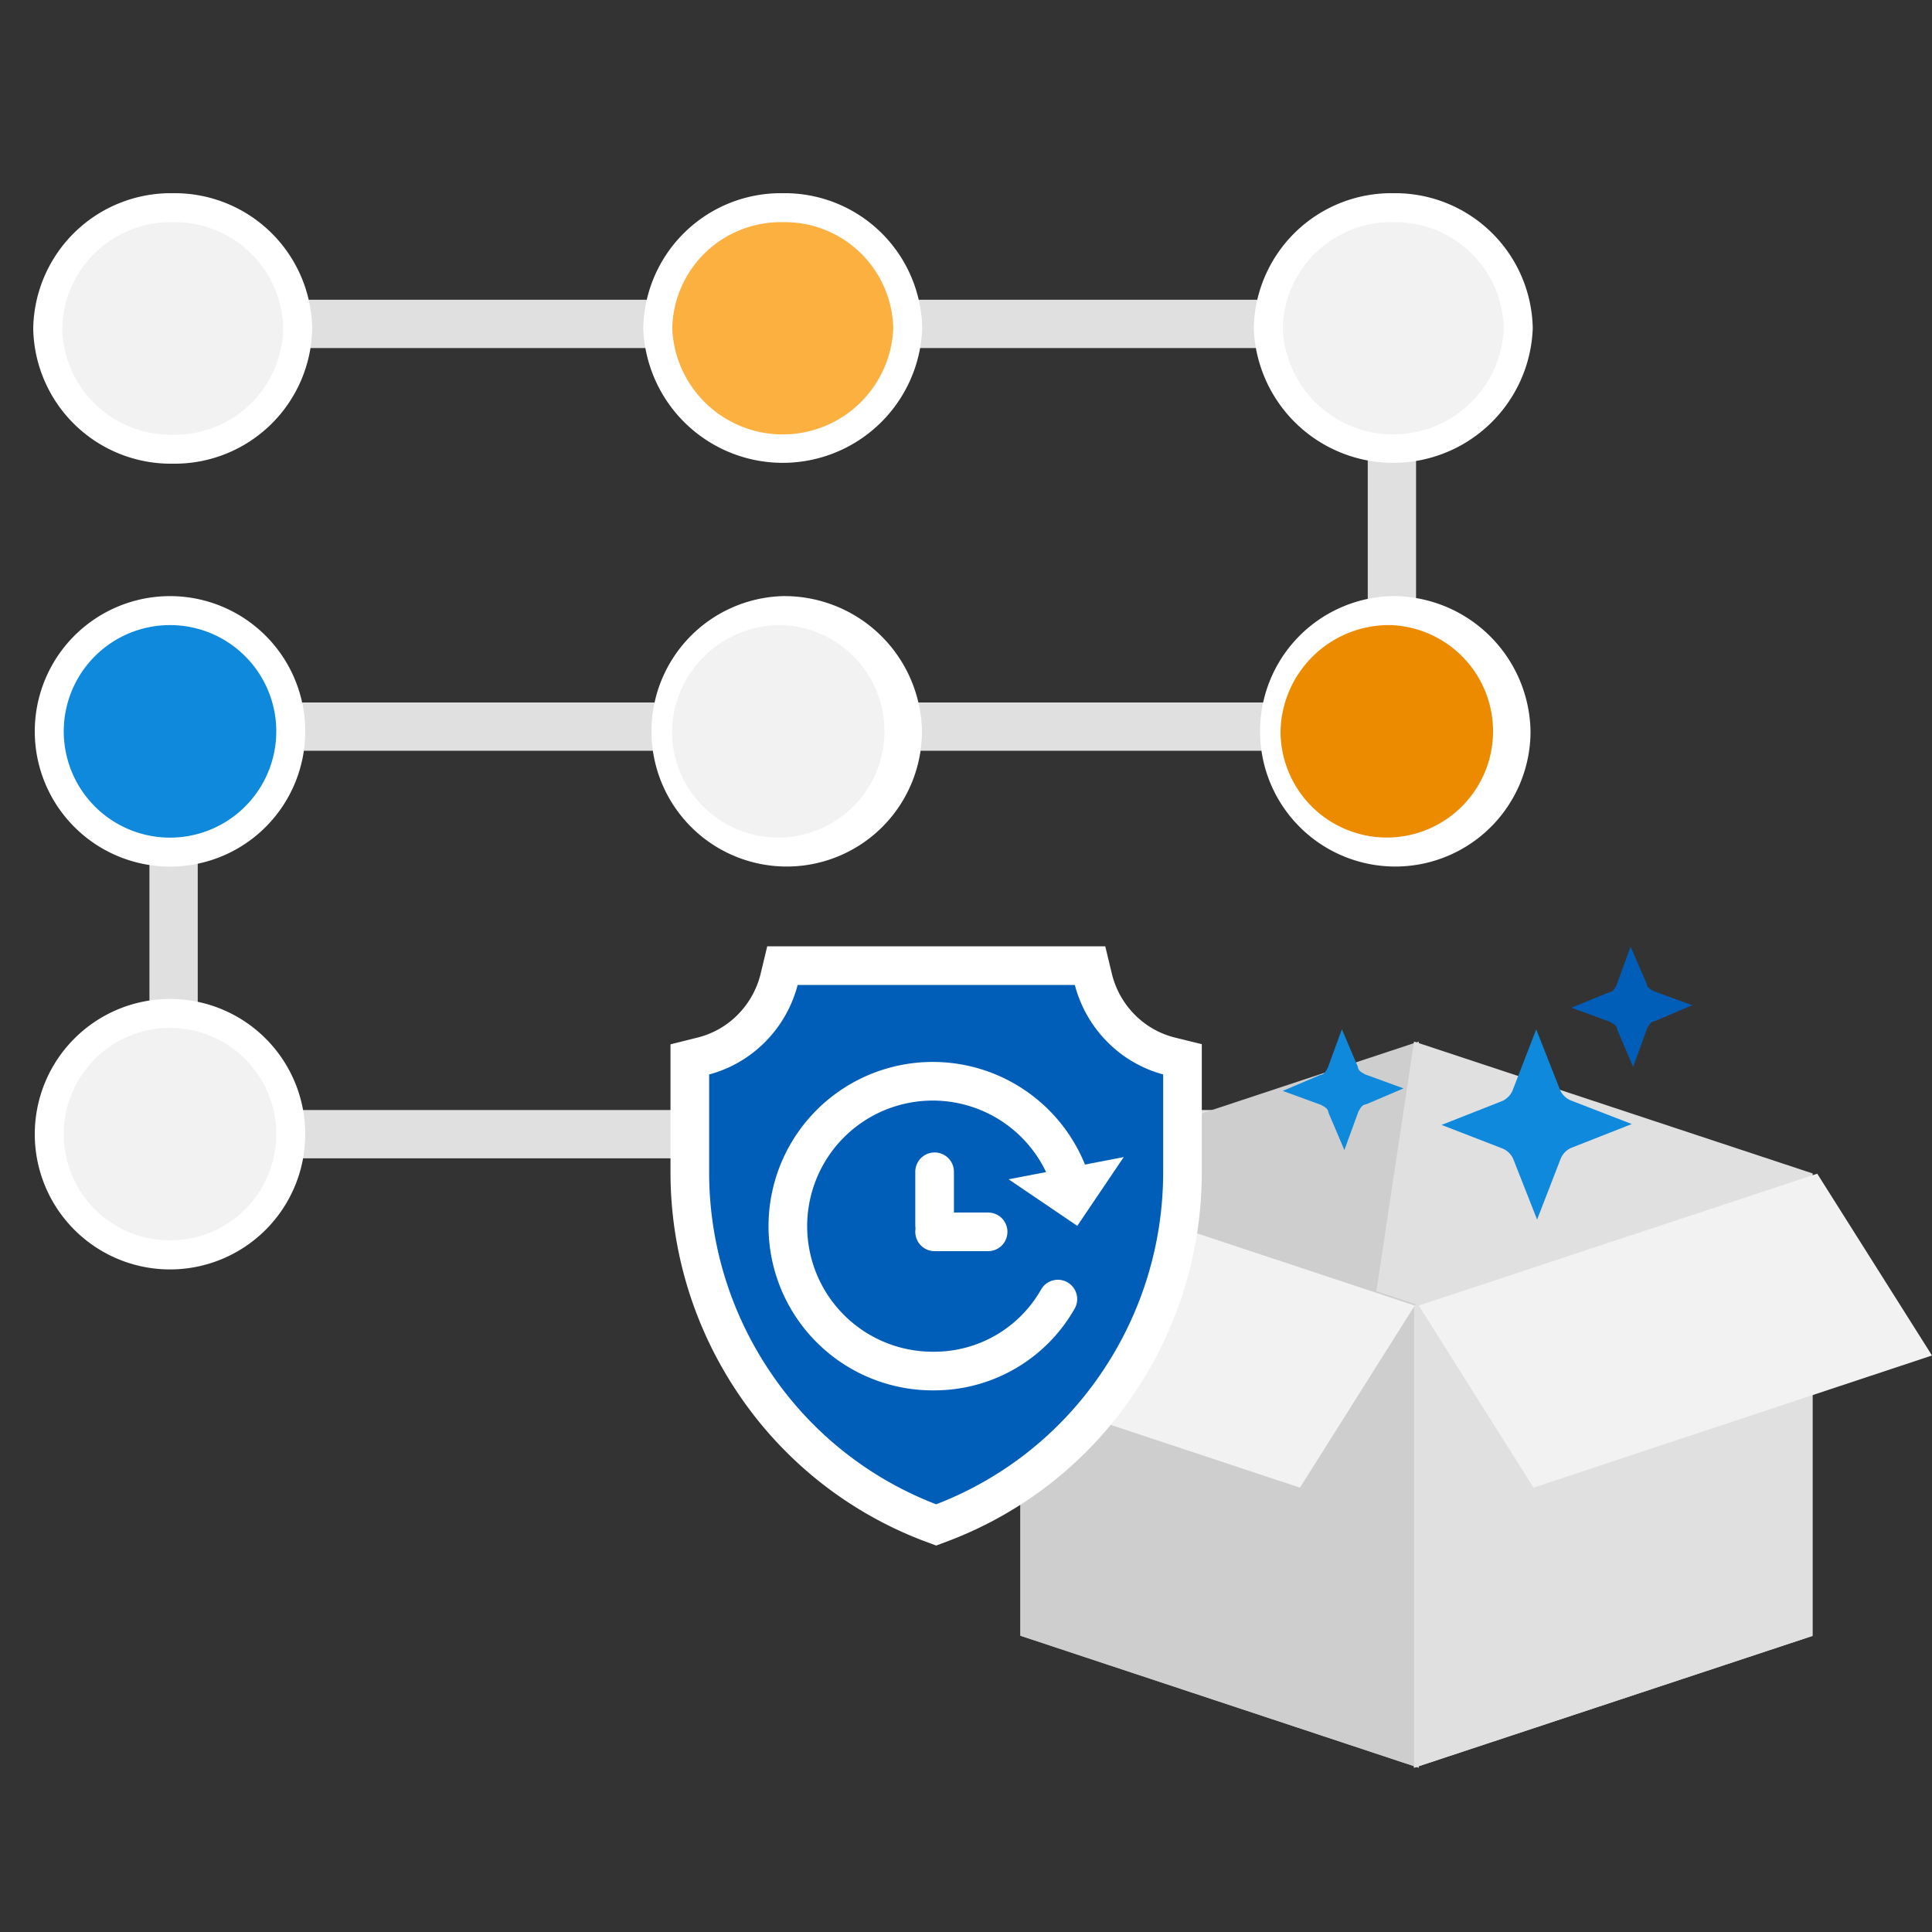
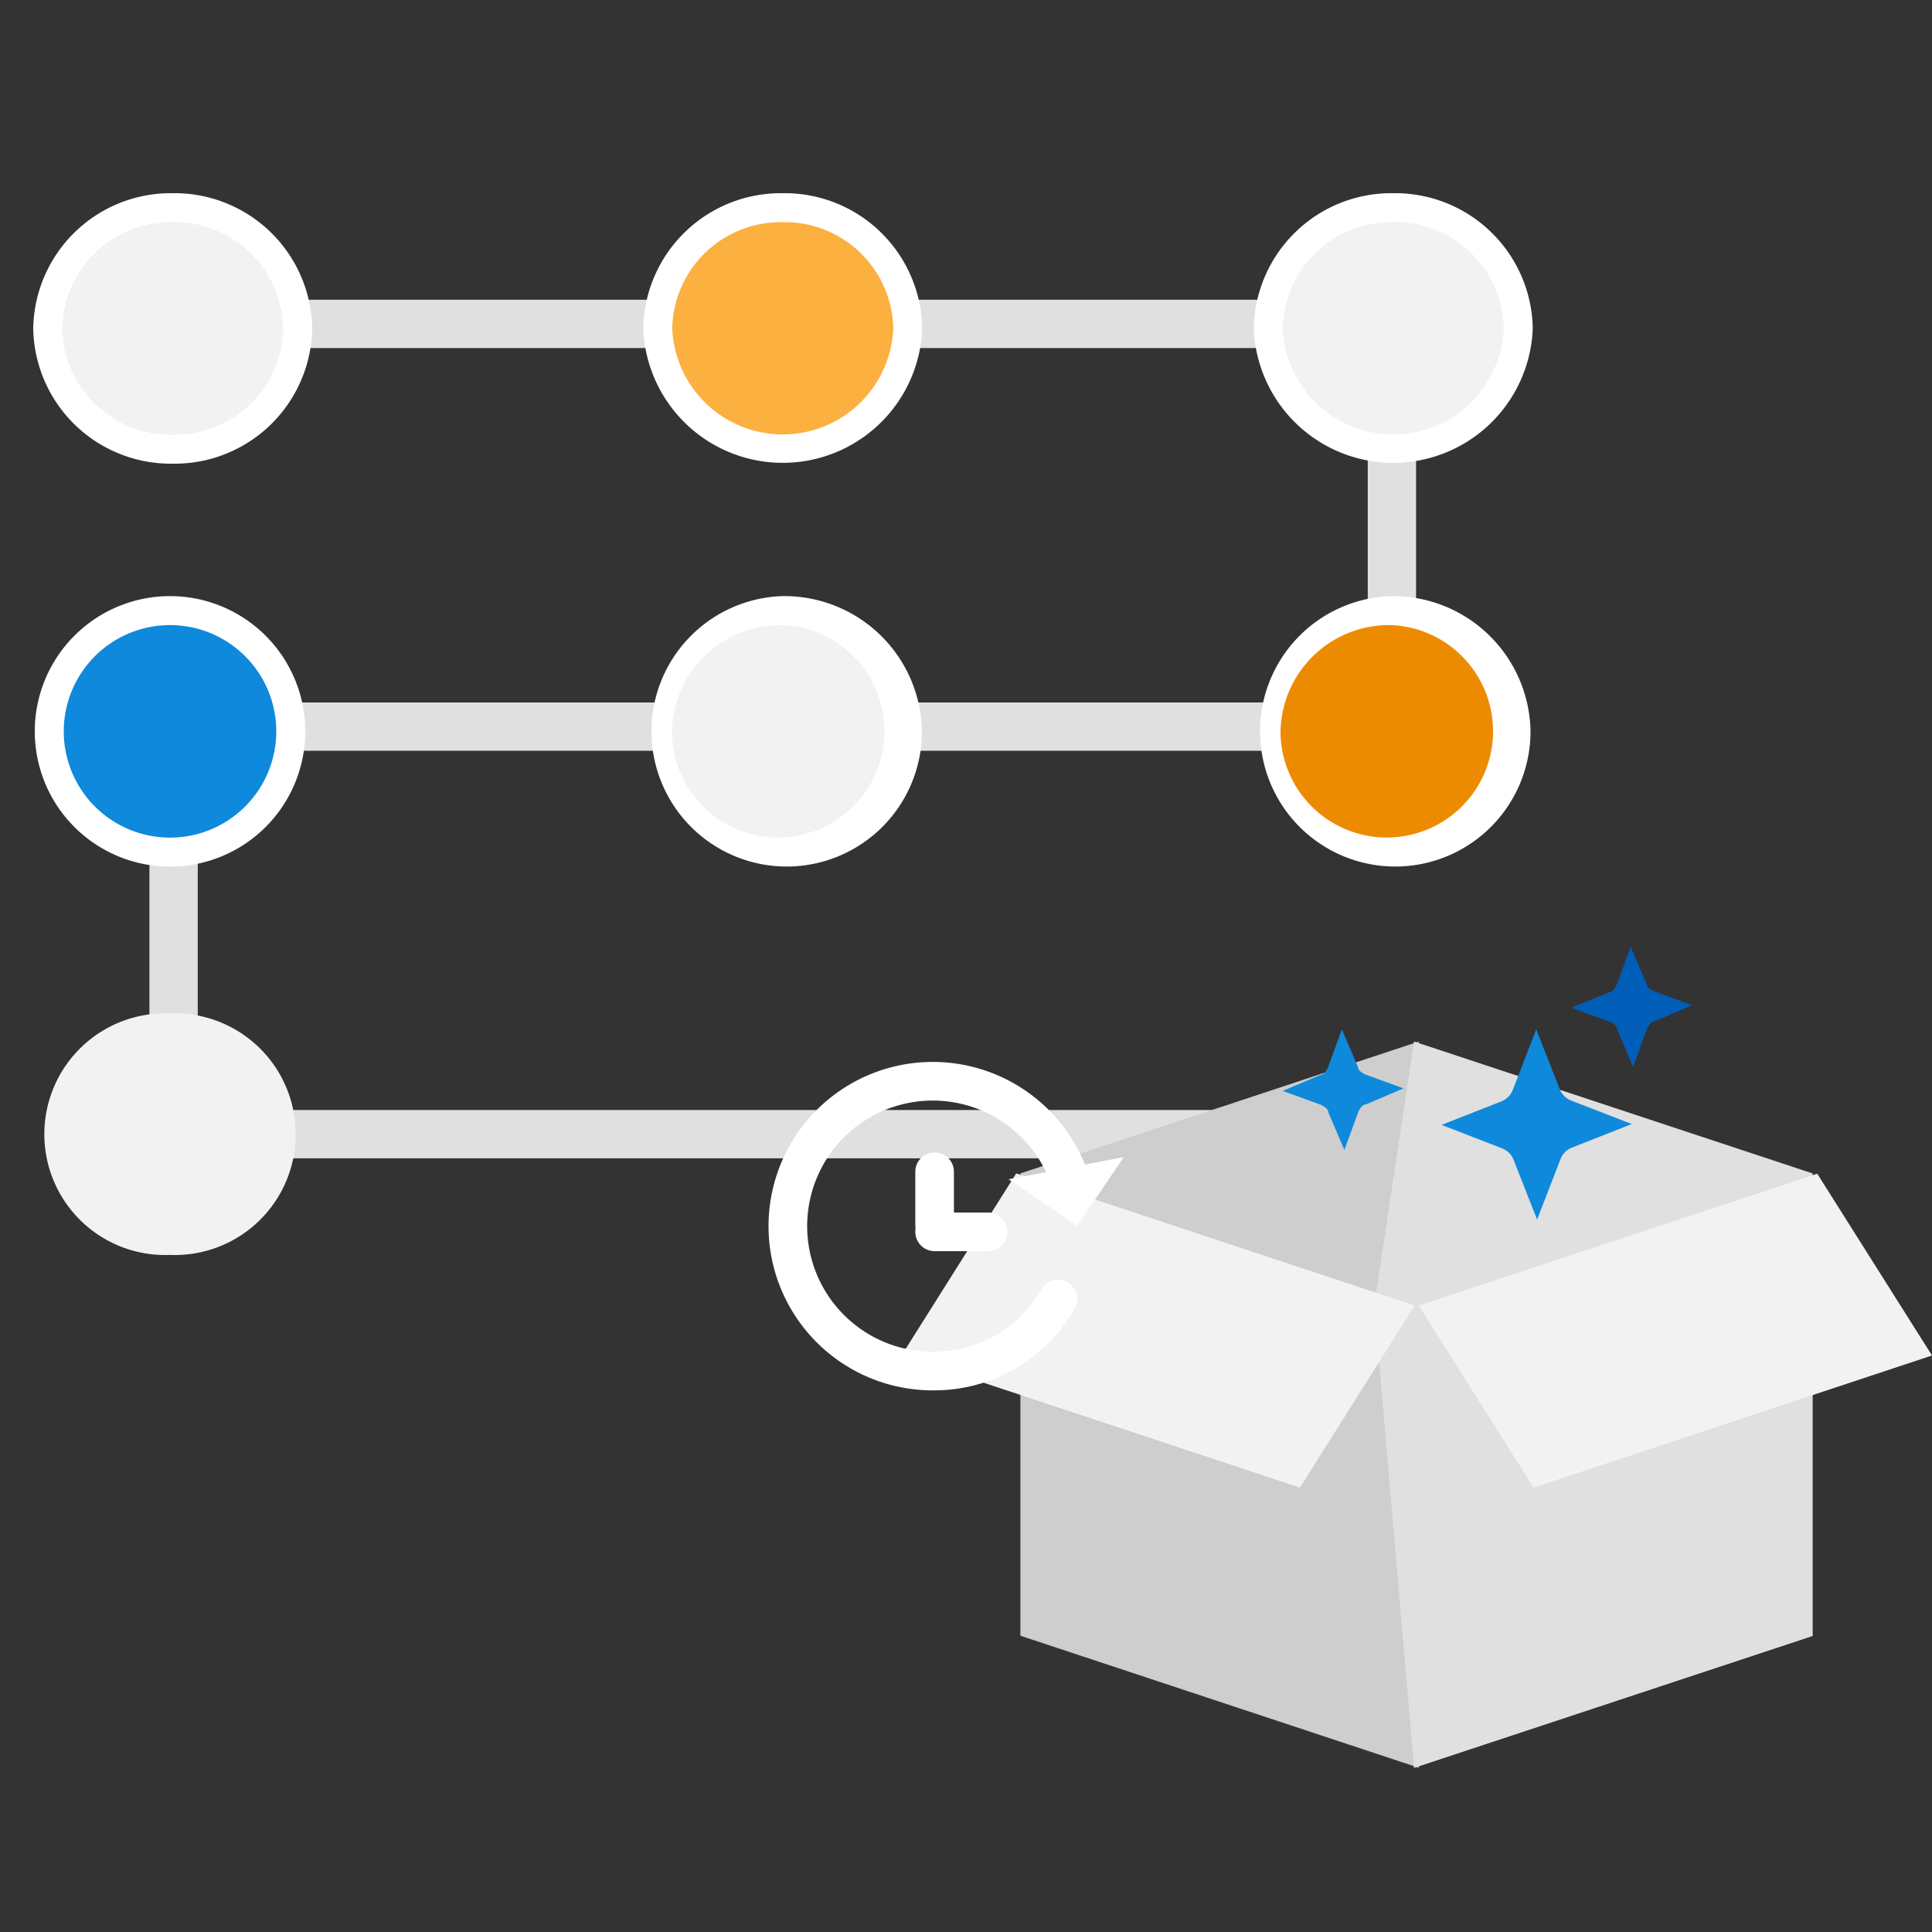
<svg xmlns="http://www.w3.org/2000/svg" id="design" viewBox="0 0 200 200">
  <rect x="0" y="0" width="200" height="200" fill="#333333" stroke="none" />
  <defs>
    <style>.cls-1,.cls-10{fill:none;}.cls-1{stroke:#e0e0e0;stroke-width:5px;}.cls-1,.cls-10,.cls-9{stroke-miterlimit:10;}.cls-2{fill:#fbb040;}.cls-3{fill:#fff;}.cls-4{fill:#f2f2f2;}.cls-5{fill:#ed8b00;}.cls-6{fill:#0f89db;}.cls-7{fill:#cecece;}.cls-8{fill:#e0e0e0;}.cls-11,.cls-9{fill:#005eb8;}.cls-10,.cls-9{stroke:#fff;stroke-width:4px;}.cls-10{stroke-linecap:round;}</style>
  </defs>
  <title>benefit-with-sciencesoft</title>
  <polyline class="cls-1" points="17.97 33.53 144.09 33.53 144.09 75.22 17.97 75.22 17.97 75.71 17.97 117.41 144.09 117.41" />
  <path class="cls-2" d="M81,46.51A12.74,12.74,0,0,1,68.09,34,12.95,12.95,0,0,1,94,34,12.74,12.74,0,0,1,81,46.51Z" />
  <path class="cls-3" d="M81,23A11.23,11.23,0,0,1,92.47,34a11.45,11.45,0,0,1-22.88,0A11.23,11.23,0,0,1,81,23m0-3A14.24,14.24,0,0,0,66.59,34a14.45,14.45,0,0,0,28.88,0A14.24,14.24,0,0,0,81,20Z" />
  <path class="cls-4" d="M81,88.21A12.51,12.51,0,1,1,94,75.71,12.74,12.74,0,0,1,81,88.21Z" />
  <path class="cls-3" d="M81,64.71a11,11,0,1,1-11.44,11A11.23,11.23,0,0,1,81,64.71m0-3a14,14,0,1,0,14.44,14A14.24,14.24,0,0,0,81,61.71Z" />
  <path class="cls-4" d="M144.23,46.51A12.74,12.74,0,0,1,131.29,34a12.95,12.95,0,0,1,25.88,0A12.74,12.74,0,0,1,144.23,46.51Z" />
  <path class="cls-3" d="M144.23,23a11.23,11.23,0,0,1,11.44,11,11.45,11.45,0,0,1-22.88,0,11.23,11.23,0,0,1,11.44-11m0-3a14.24,14.24,0,0,0-14.44,14,14.45,14.45,0,0,0,28.88,0,14.24,14.24,0,0,0-14.44-14Z" />
  <path class="cls-5" d="M144,88.21a12.51,12.51,0,1,1,12.94-12.5A12.74,12.74,0,0,1,144,88.21Z" />
  <path class="cls-3" d="M144,64.71a11,11,0,1,1-11.44,11,11.23,11.23,0,0,1,11.44-11m0-3a14,14,0,1,0,14.44,14,14.24,14.24,0,0,0-14.44-14Z" />
  <path class="cls-4" d="M17.88,46.51A12.74,12.74,0,0,1,4.94,34a12.74,12.74,0,0,1,12.94-12.5A12.74,12.74,0,0,1,30.82,34,12.74,12.74,0,0,1,17.88,46.51Z" />
  <path class="cls-3" d="M17.88,23A11.23,11.23,0,0,1,29.32,34,11.23,11.23,0,0,1,17.88,45,11.23,11.23,0,0,1,6.44,34,11.23,11.23,0,0,1,17.88,23m0-3A14.24,14.24,0,0,0,3.44,34,14.24,14.24,0,0,0,17.88,48,14.24,14.24,0,0,0,32.32,34,14.24,14.24,0,0,0,17.88,20Z" />
  <path class="cls-6" d="M17.6,88.21a12.51,12.51,0,1,1,0-25,12.51,12.51,0,1,1,0,25Z" />
  <path class="cls-3" d="M17.6,64.71a11,11,0,1,1,0,22,11,11,0,1,1,0-22m0-3a14,14,0,1,0,0,28,14,14,0,1,0,0-28Z" />
  <path class="cls-4" d="M17.6,129.91a12.51,12.51,0,1,1,0-25,12.51,12.51,0,1,1,0,25Z" />
-   <path class="cls-3" d="M17.6,106.41a11,11,0,1,1,0,22,11,11,0,1,1,0-22m0-3a14,14,0,1,0,0,28,14,14,0,1,0,0-28Z" />
  <path class="cls-7" d="M105.63,121.47v47.86L146.88,183V107.82Z" />
  <path class="cls-8" d="M146.38,107.82l-4.12,27.31L146.38,183l41.25-13.65V121.47Z" />
-   <path class="cls-7" d="M105.63,121.47v47.86L146.88,183V135.12Z" />
  <path class="cls-8" d="M146.38,135.12V183l41.25-13.65V121.47Z" />
  <path class="cls-4" d="M158.75,154l-11.88-18.85,41.25-13.65L200,140.32Z" />
  <path class="cls-4" d="M134.57,154l11.88-18.85L105.2,121.47,93.32,140.32Z" />
-   <path class="cls-9" d="M121.15,109.35a10.85,10.85,0,0,1-5.12-2.92,11.07,11.07,0,0,1-2.88-5.18l-.31-1.29H81l-.31,1.29a11.07,11.07,0,0,1-2.88,5.18,10.85,10.85,0,0,1-5.12,2.92l-1.28.32v11.61a38.93,38.93,0,0,0,6.84,22.12,38.44,38.44,0,0,0,18.07,14.24l.59.22.59-.22a38.44,38.44,0,0,0,18.07-14.24,38.93,38.93,0,0,0,6.84-22.12V109.66Z" />
  <path class="cls-10" d="M109.51,134.48a14.71,14.71,0,0,1-12.75,7.45,15,15,0,1,1,13.86-20.22" />
  <polygon class="cls-3" points="116.33 119.78 104.41 122.08 111.52 126.9 116.33 119.78" />
  <line class="cls-10" x1="96.75" y1="126.81" x2="96.75" y2="121.3" />
  <line class="cls-10" x1="96.75" y1="127.52" x2="102.29" y2="127.52" />
  <path class="cls-6" d="M149.23,116.45l6.25,2.42a2.1,2.1,0,0,1,1.16,1.08l2.48,6.3,2.42-6.25a2.1,2.1,0,0,1,1.08-1.16l6.3-2.48-6.25-2.42a2.1,2.1,0,0,1-1.16-1.08l-2.48-6.3-2.42,6.25a2.1,2.1,0,0,1-1.08,1.16Z" />
  <path class="cls-11" d="M162.68,104.32l4,1.46c.25.18.68.29.74.81l1.64,3.85,1.46-4c.18-.25.29-.68.81-.74l3.85-1.64-4-1.46c-.25-.18-.68-.29-.74-.81L168.8,98l-1.46,4c-.18.25-.29.68-.81.74Z" />
  <path class="cls-6" d="M132.79,112.93l4,1.46c.25.18.68.29.74.81l1.64,3.85,1.46-4c.18-.25.29-.68.81-.74l3.85-1.64-4-1.46c-.25-.18-.68-.29-.74-.81l-1.64-3.85-1.46,4c-.18.25-.29.68-.81.74Z" />
</svg>